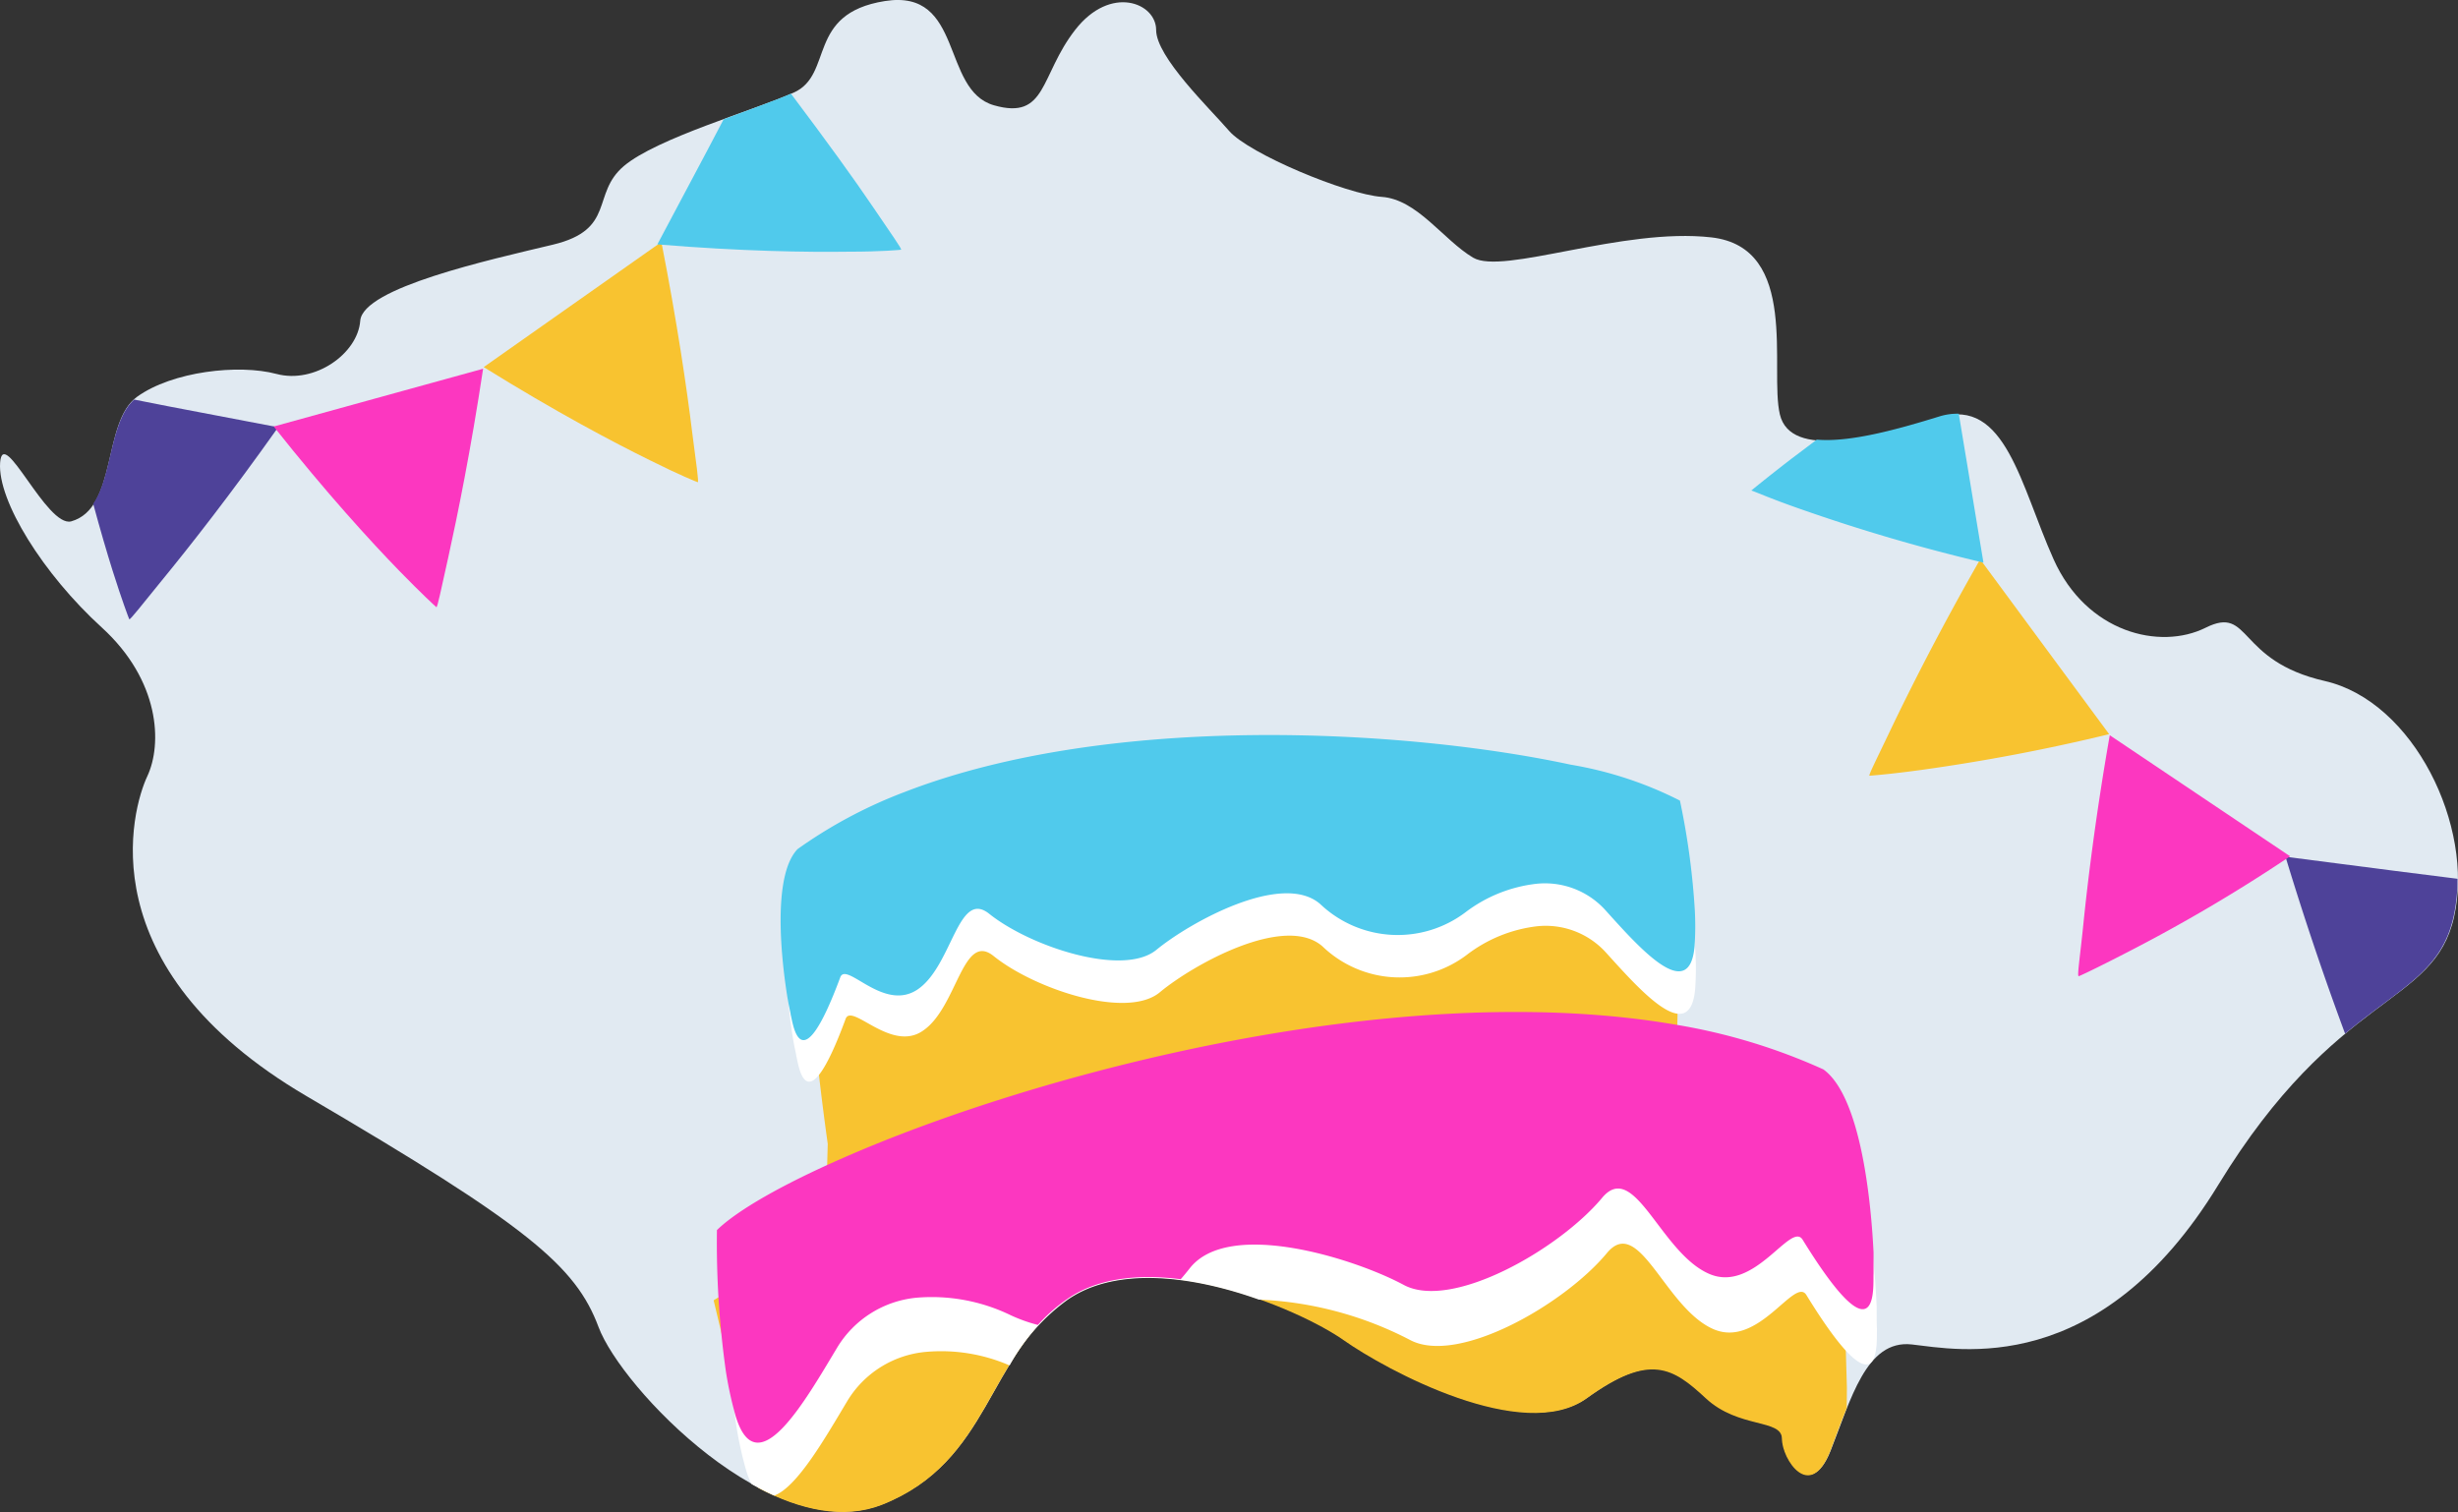
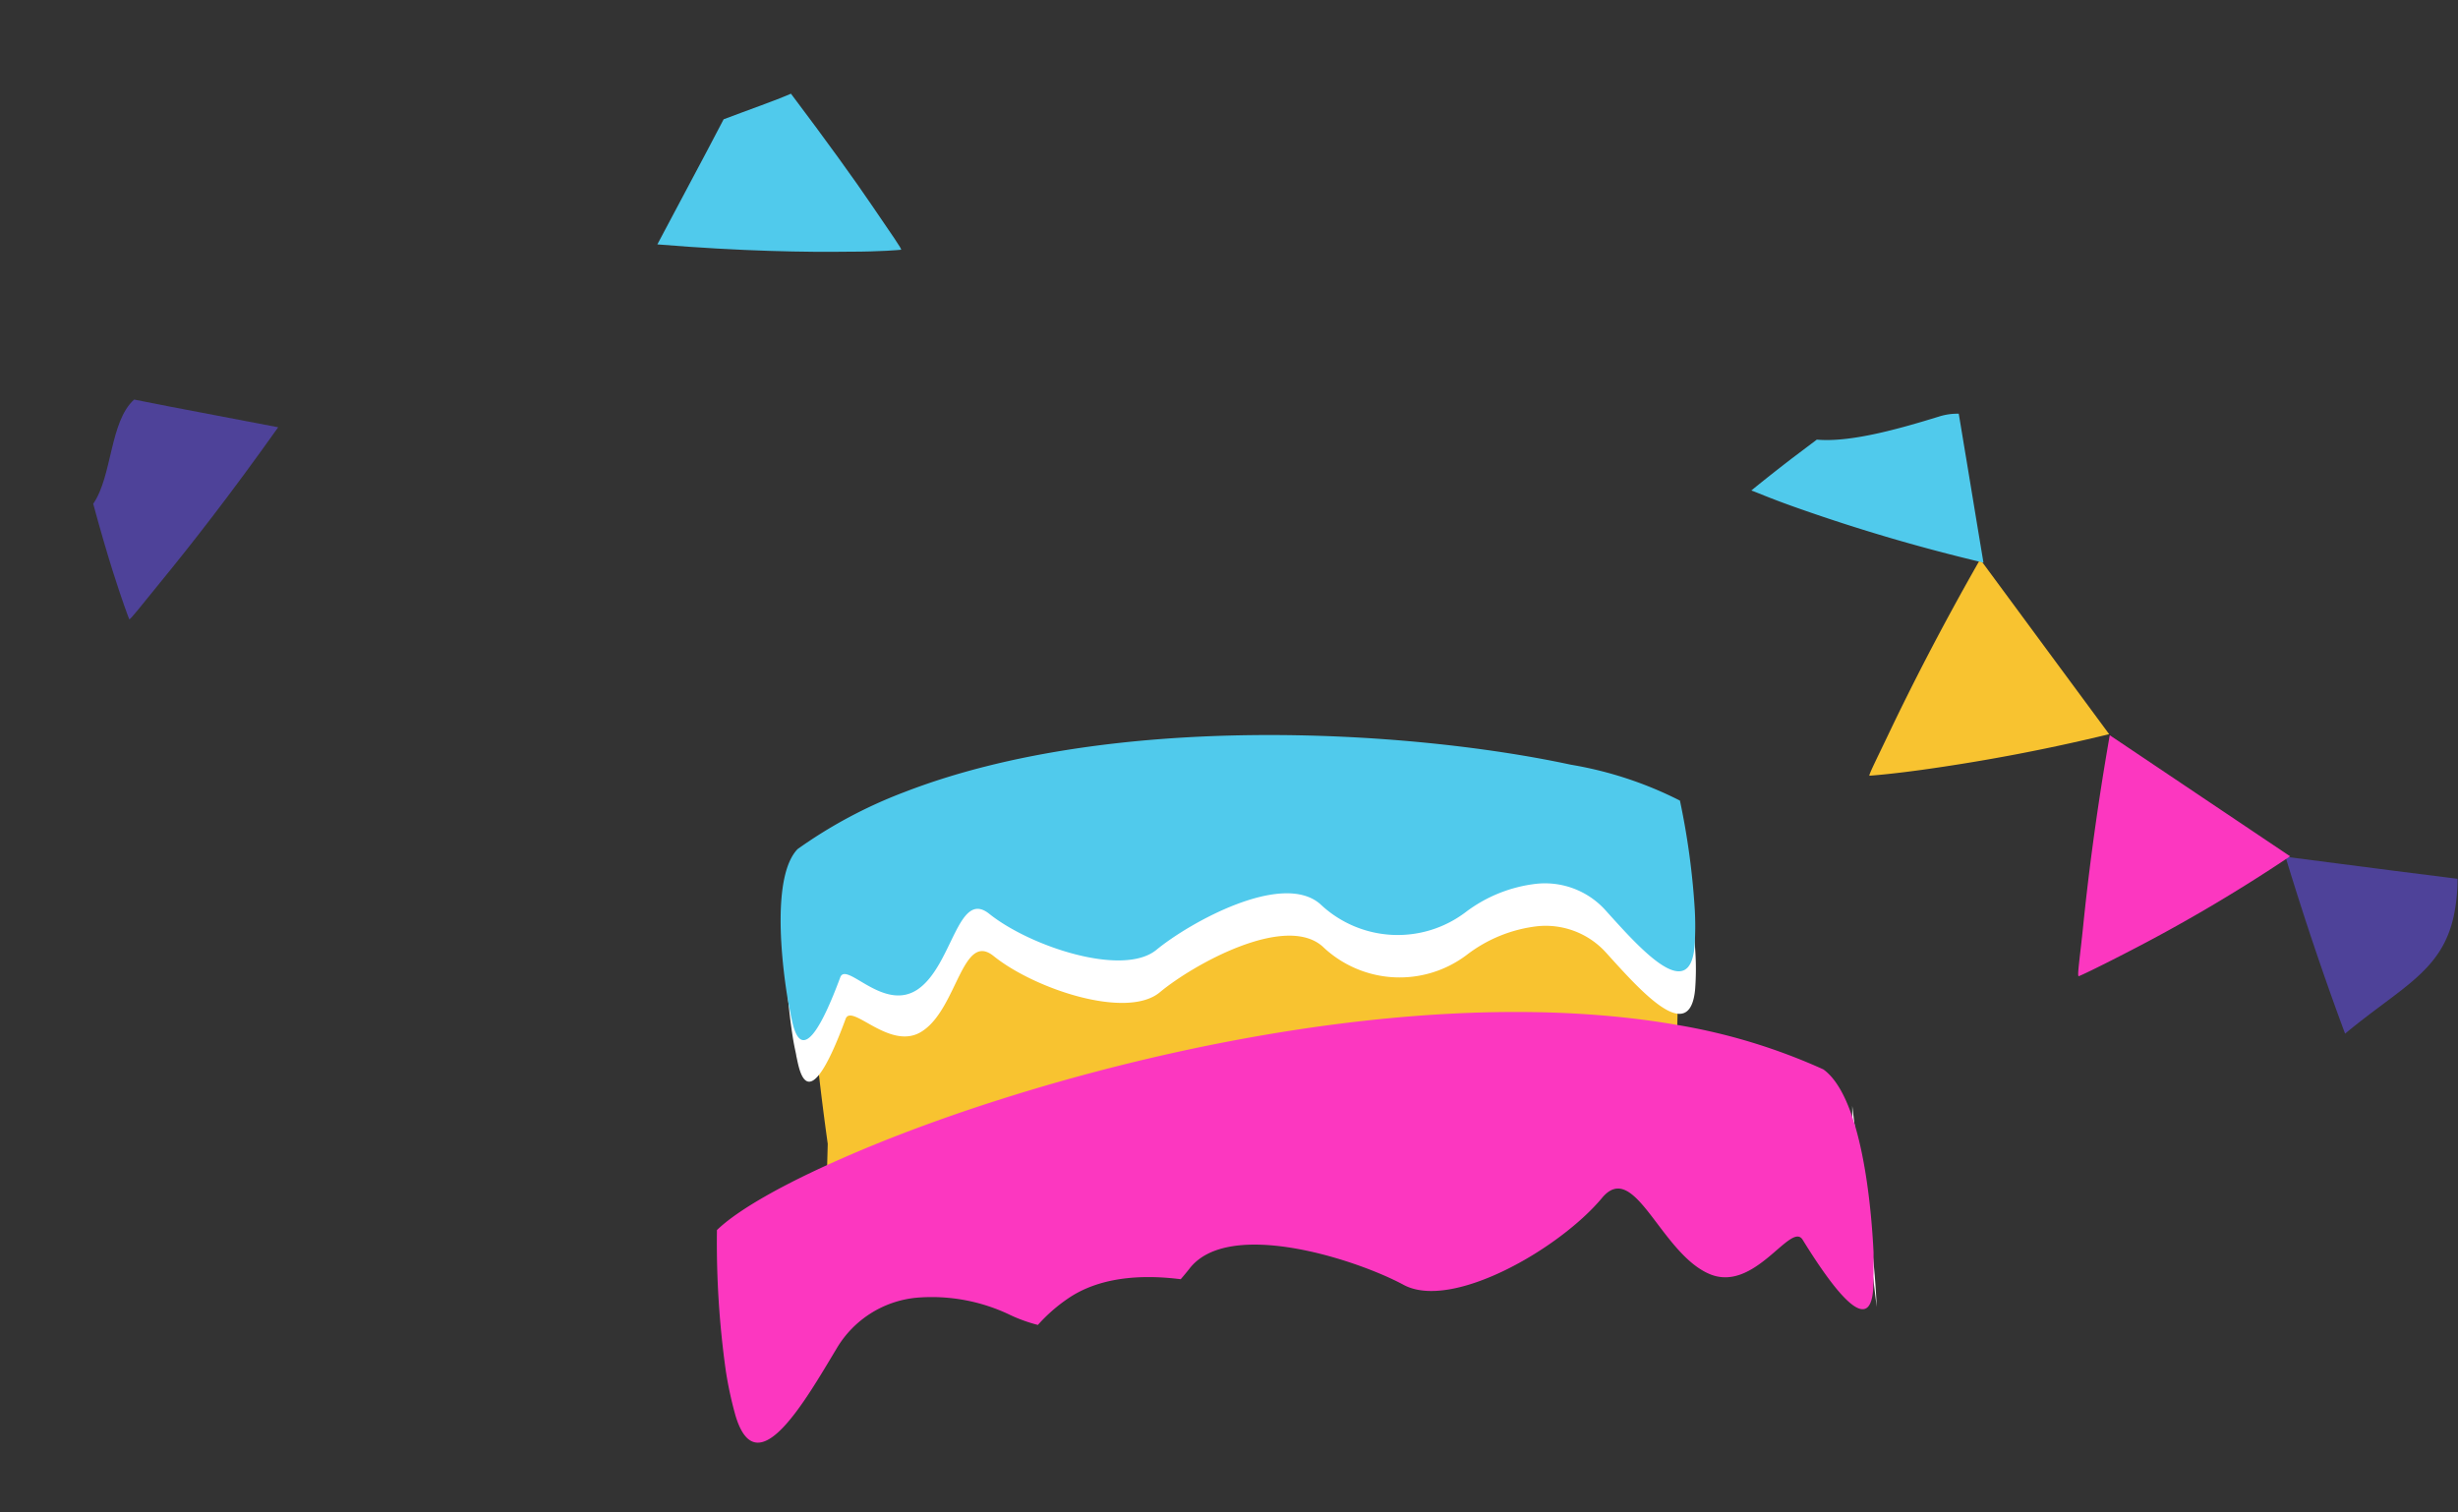
<svg xmlns="http://www.w3.org/2000/svg" width="165.04" height="101.534" viewBox="0 0 165.04 101.534">
  <rect x="0" y="0" width="165.04" height="101.534" fill="#333333" stroke="none" />
  <g data-name="Layer 2">
    <g data-name="Layer 1">
-       <path data-name="Path 552" d="M4.77 35C3.12 35.42.18 28.5 0 31.06s2.9 7.49 6.82 11.06 4.08 7.83 3.06 10S5.79 64.93 20.6 73.61 38.65 85 40.18 89.1s11.74 14.81 19.06 11.9 7-10 12.43-13.79 15.66.68 18.55 2.72 12.08 7 16.34 3.92 5.79-2.05 8 0 5.11 1.36 5.11 2.72 1.87 4.26 3.23.85 2.38-7.49 5.45-7.15 12.59 2.38 20.59-10.72 14.47-11.92 15.83-18-2.72-14.47-8.68-15.83-4.93-5.11-8-3.58-8 .34-10.21-4.59-3.23-10.9-7.66-9.54-10 2.84-10.72-.19 1.36-11.21-4.6-11.89-14 2.55-16 1.36-3.74-3.91-6.13-4.08-8.93-2.9-10.25-4.43-4.9-4.96-4.9-6.78-3.06-3.06-5.44 0-1.88 6.08-5.45 5.06-2-7.84-7.32-7S56 5 53.28 6.21s-9.19 3.06-11.4 4.93-.51 4.26-4.77 5.28-12.76 2.89-12.93 5.11-3.07 4.25-5.62 3.57-7-.17-9.36 1.53S7.9 34.12 4.77 35z" style="fill:#e1eaf2" transform="translate(.008 .011)" />
      <path data-name="Path 553" d="M113 74.79a36.389 36.389 0 0 1-.41-5.31c.08-2 .33-13.46-1.15-14.94S94.4 51.47 83 52.38c-11.1.88-25.87 5.44-28.67 8.34-.3 2.7.36 9.81 1.24 16.08l-.09 3.3z" style="fill:#f8c330" transform="translate(.008 .011)" />
-       <path data-name="Path 554" d="M124 93.16 123.56 78s-5.29-2.41-38.2 1.64l-.55.07c-32.4 4-36.9 7.6-36.9 7.6l3 12.6c2.79 1.47 5.72 2.14 8.3 1.13 7.32-2.9 7-10 12.43-13.79s15.66.68 18.55 2.72 12.08 7 16.34 3.92 5.79-2.05 8 0 5.11 1.36 5.11 2.72 1.87 4.26 3.23.85c.38-1 .74-2 1.12-2.92z" style="fill:#f8c330" transform="translate(.008 .011)" />
-       <path data-name="Path 555" d="M126 87.75c-.13-3.16-.75-10.46-3.34-12.33a39.129 39.129 0 0 0-9.85-3c-18.43-3.22-42.58 3.19-55.58 8.9-4.07 1.79-7.05 3.5-8.41 4.83a63.361 63.361 0 0 0 .59 9.44 25.248 25.248 0 0 0 .66 3.06 5.28 5.28 0 0 0 .39 1c.5.28 1 .54 1.51.77 1.54-.55 3.45-3.91 4.89-6.31a6.88 6.88 0 0 1 5.3-3.34 11.52 11.52 0 0 1 5.62.91 13.44 13.44 0 0 1 3.91-4.42c3.4-2.34 8.66-1.49 12.83 0a24.11 24.11 0 0 1 10.13 2.7c3.22 1.74 10.39-2.39 13.24-5.83 2.16-2.6 3.88 3.66 7.12 5.1 3.05 1.36 5.48-3.55 6.27-2.28 5.18 8.43 4.69 3 4.74 2.29-.02-.24-.02-.73-.02-1.49z" style="fill:#fff" transform="translate(.008 .011)" />
+       <path data-name="Path 555" d="M126 87.75c-.13-3.16-.75-10.46-3.34-12.33a39.129 39.129 0 0 0-9.85-3c-18.43-3.22-42.58 3.19-55.58 8.9-4.07 1.79-7.05 3.5-8.41 4.83c.5.28 1 .54 1.51.77 1.54-.55 3.45-3.91 4.89-6.31a6.88 6.88 0 0 1 5.3-3.34 11.52 11.52 0 0 1 5.62.91 13.44 13.44 0 0 1 3.91-4.42c3.4-2.34 8.66-1.49 12.83 0a24.11 24.11 0 0 1 10.13 2.7c3.22 1.74 10.39-2.39 13.24-5.83 2.16-2.6 3.88 3.66 7.12 5.1 3.05 1.36 5.48-3.55 6.27-2.28 5.18 8.43 4.69 3 4.74 2.29-.02-.24-.02-.73-.02-1.49z" style="fill:#fff" transform="translate(.008 .011)" />
      <path data-name="Path 556" d="M122.42 71.8a39.639 39.639 0 0 0-9.9-3C94 65.6 69.67 72 56.59 77.75c-4.09 1.79-7.09 3.51-8.46 4.84a61.861 61.861 0 0 0 .59 9.41 25.25 25.25 0 0 0 .66 3.06c1.43 4.76 4.67-1 6.83-4.59a7 7 0 0 1 5.34-3.34 12.15 12.15 0 0 1 6.33 1.19 10.519 10.519 0 0 0 1.8.64 10.94 10.94 0 0 1 2-1.76c2.06-1.42 4.81-1.66 7.59-1.31.2-.23.39-.46.58-.7 2.6-3.41 11.16-.66 14.39 1.08s10.45-2.4 13.32-5.84c2.17-2.61 3.91 3.66 7.17 5.09 3.06 1.36 5.51-3.56 6.3-2.28 5.2 8.43 4.71 3 4.76 2.28v-1.43c-.15-3.09-.79-10.43-3.37-12.29z" style="fill:#fc37c0" transform="translate(.008 .011)" />
      <path data-name="Path 557" d="M113.81 66.42c-.36 3.89-3.75 0-6-2.48a5.46 5.46 0 0 0-4.62-1.75 9.57 9.57 0 0 0-4.7 1.91 7.47 7.47 0 0 1-9.7-.56c-2.53-2.22-8.7 1.23-10.92 3.08s-8.42-.22-11.16-2.43c-2.08-1.68-2.44 3.43-4.73 5-2.14 1.52-4.8-1.89-5.21-.78-2.69 7.31-3.16 3-3.31 2.5 0-.1-.11-.51-.21-1.1-.4-2.46-1.05-8.19.66-10A31 31 0 0 1 61.09 56c13.78-5.36 33.5-4.18 44.47-1.81a25.58 25.58 0 0 1 7.27 2.42 49.09 49.09 0 0 1 1 7.38 18.15 18.15 0 0 1-.02 2.43z" style="fill:#fff" transform="translate(.008 .011)" />
      <path data-name="Path 558" d="M113.77 63.56c-.36 3.9-3.77 0-6-2.47a5.47 5.47 0 0 0-4.65-1.75 9.66 9.66 0 0 0-4.73 1.91 7.55 7.55 0 0 1-9.75-.55c-2.55-2.23-8.76 1.23-11 3.07s-8.47-.21-11.23-2.42c-2.09-1.67-2.46 3.43-4.76 5.05s-4.83-1.89-5.24-.78c-2.71 7.31-3.18 3-3.33 2.5 0-.1-.11-.51-.21-1.11-.4-2.45-1.06-8.18.67-10a31.64 31.64 0 0 1 7.2-3.84c13.87-5.37 33.71-4.2 44.73-1.83a25.44 25.44 0 0 1 7.32 2.41 49.891 49.891 0 0 1 1 7.38 19.86 19.86 0 0 1-.02 2.43z" style="fill:#50caec" transform="translate(.008 .011)" />
-       <path data-name="Path 559" d="M43.66 30.91c2 1 3.09 1.43 3.18 1.46s-.1-1.24-.38-3.41c-.35-2.86-1-7.32-2.06-12.72l-6.15 4.33-5.78 4.07c4.86 3.02 8.71 5.05 11.19 6.27z" style="fill:#f8c330" transform="translate(.008 .011)" />
      <path data-name="Path 560" d="M11.28 27.27 9 26.82c-1.65 1.48-1.46 5.13-2.75 7 .48 1.77.92 3.27 1.29 4.45.66 2.09 1.09 3.21 1.13 3.3s.82-.93 2.21-2.63c1.82-2.22 4.61-5.77 7.79-10.26z" style="fill:#4e4299" transform="translate(.008 .011)" />
-       <path data-name="Path 561" d="M26.8 38.32c1.53 1.57 2.42 2.38 2.49 2.44s.32-1.2.8-3.34c.62-2.81 1.52-7.23 2.34-12.67l-7.25 2-6.81 1.88c3.56 4.49 6.5 7.7 8.43 9.69z" style="fill:#fc37c0" transform="translate(.008 .011)" />
      <path data-name="Path 562" d="M57 16.89c2.19 0 3.39-.12 3.49-.13s-.65-1.05-1.88-2.87-3.16-4.49-5.51-7.61C52 6.76 50.32 7.34 48.58 8l-1.14 2.17-3.31 6.23c5.7.47 10.05.53 12.87.49z" style="fill:#50caec" transform="translate(.008 .011)" />
      <path data-name="Path 563" d="M129 51.69c-2.18.3-3.38.38-3.48.39s.49-1.14 1.43-3.12c1.24-2.59 3.26-6.62 6-11.41l4.46 6.05 4.2 5.69a127.975 127.975 0 0 1-12.61 2.4z" style="fill:#f8c330" transform="translate(.008 .011)" />
      <path data-name="Path 564" d="M153.45 57.52c1.54 5.08 3 9.19 4 11.88 3.77-3.13 6.47-4.17 7.29-7.87A11.93 11.93 0 0 0 165 59l-4.12-.52z" style="fill:#4e4299" transform="translate(.008 .011)" />
      <path data-name="Path 565" d="M142.7 64c-1.94 1-3 1.5-3.13 1.54s.08-1.24.3-3.42c.29-2.86.83-7.34 1.78-12.76l6.24 4.19 5.87 3.94A109.252 109.252 0 0 1 142.7 64z" style="fill:#fc37c0" transform="translate(.008 .011)" />
      <path data-name="Path 566" d="M133.17 37.77c-.39-2.32-.77-4.65-1.16-7-.17-1-.33-2-.5-3a4.09 4.09 0 0 0-1.29.18c-2.78.86-6 1.76-8.24 1.56l-1.71 1.29c-1.74 1.34-2.69 2.13-2.69 2.13.09 0 1.2.51 3.27 1.23a121.292 121.292 0 0 0 12.32 3.61z" style="fill:#50caec" transform="translate(.008 .011)" />
    </g>
  </g>
</svg>